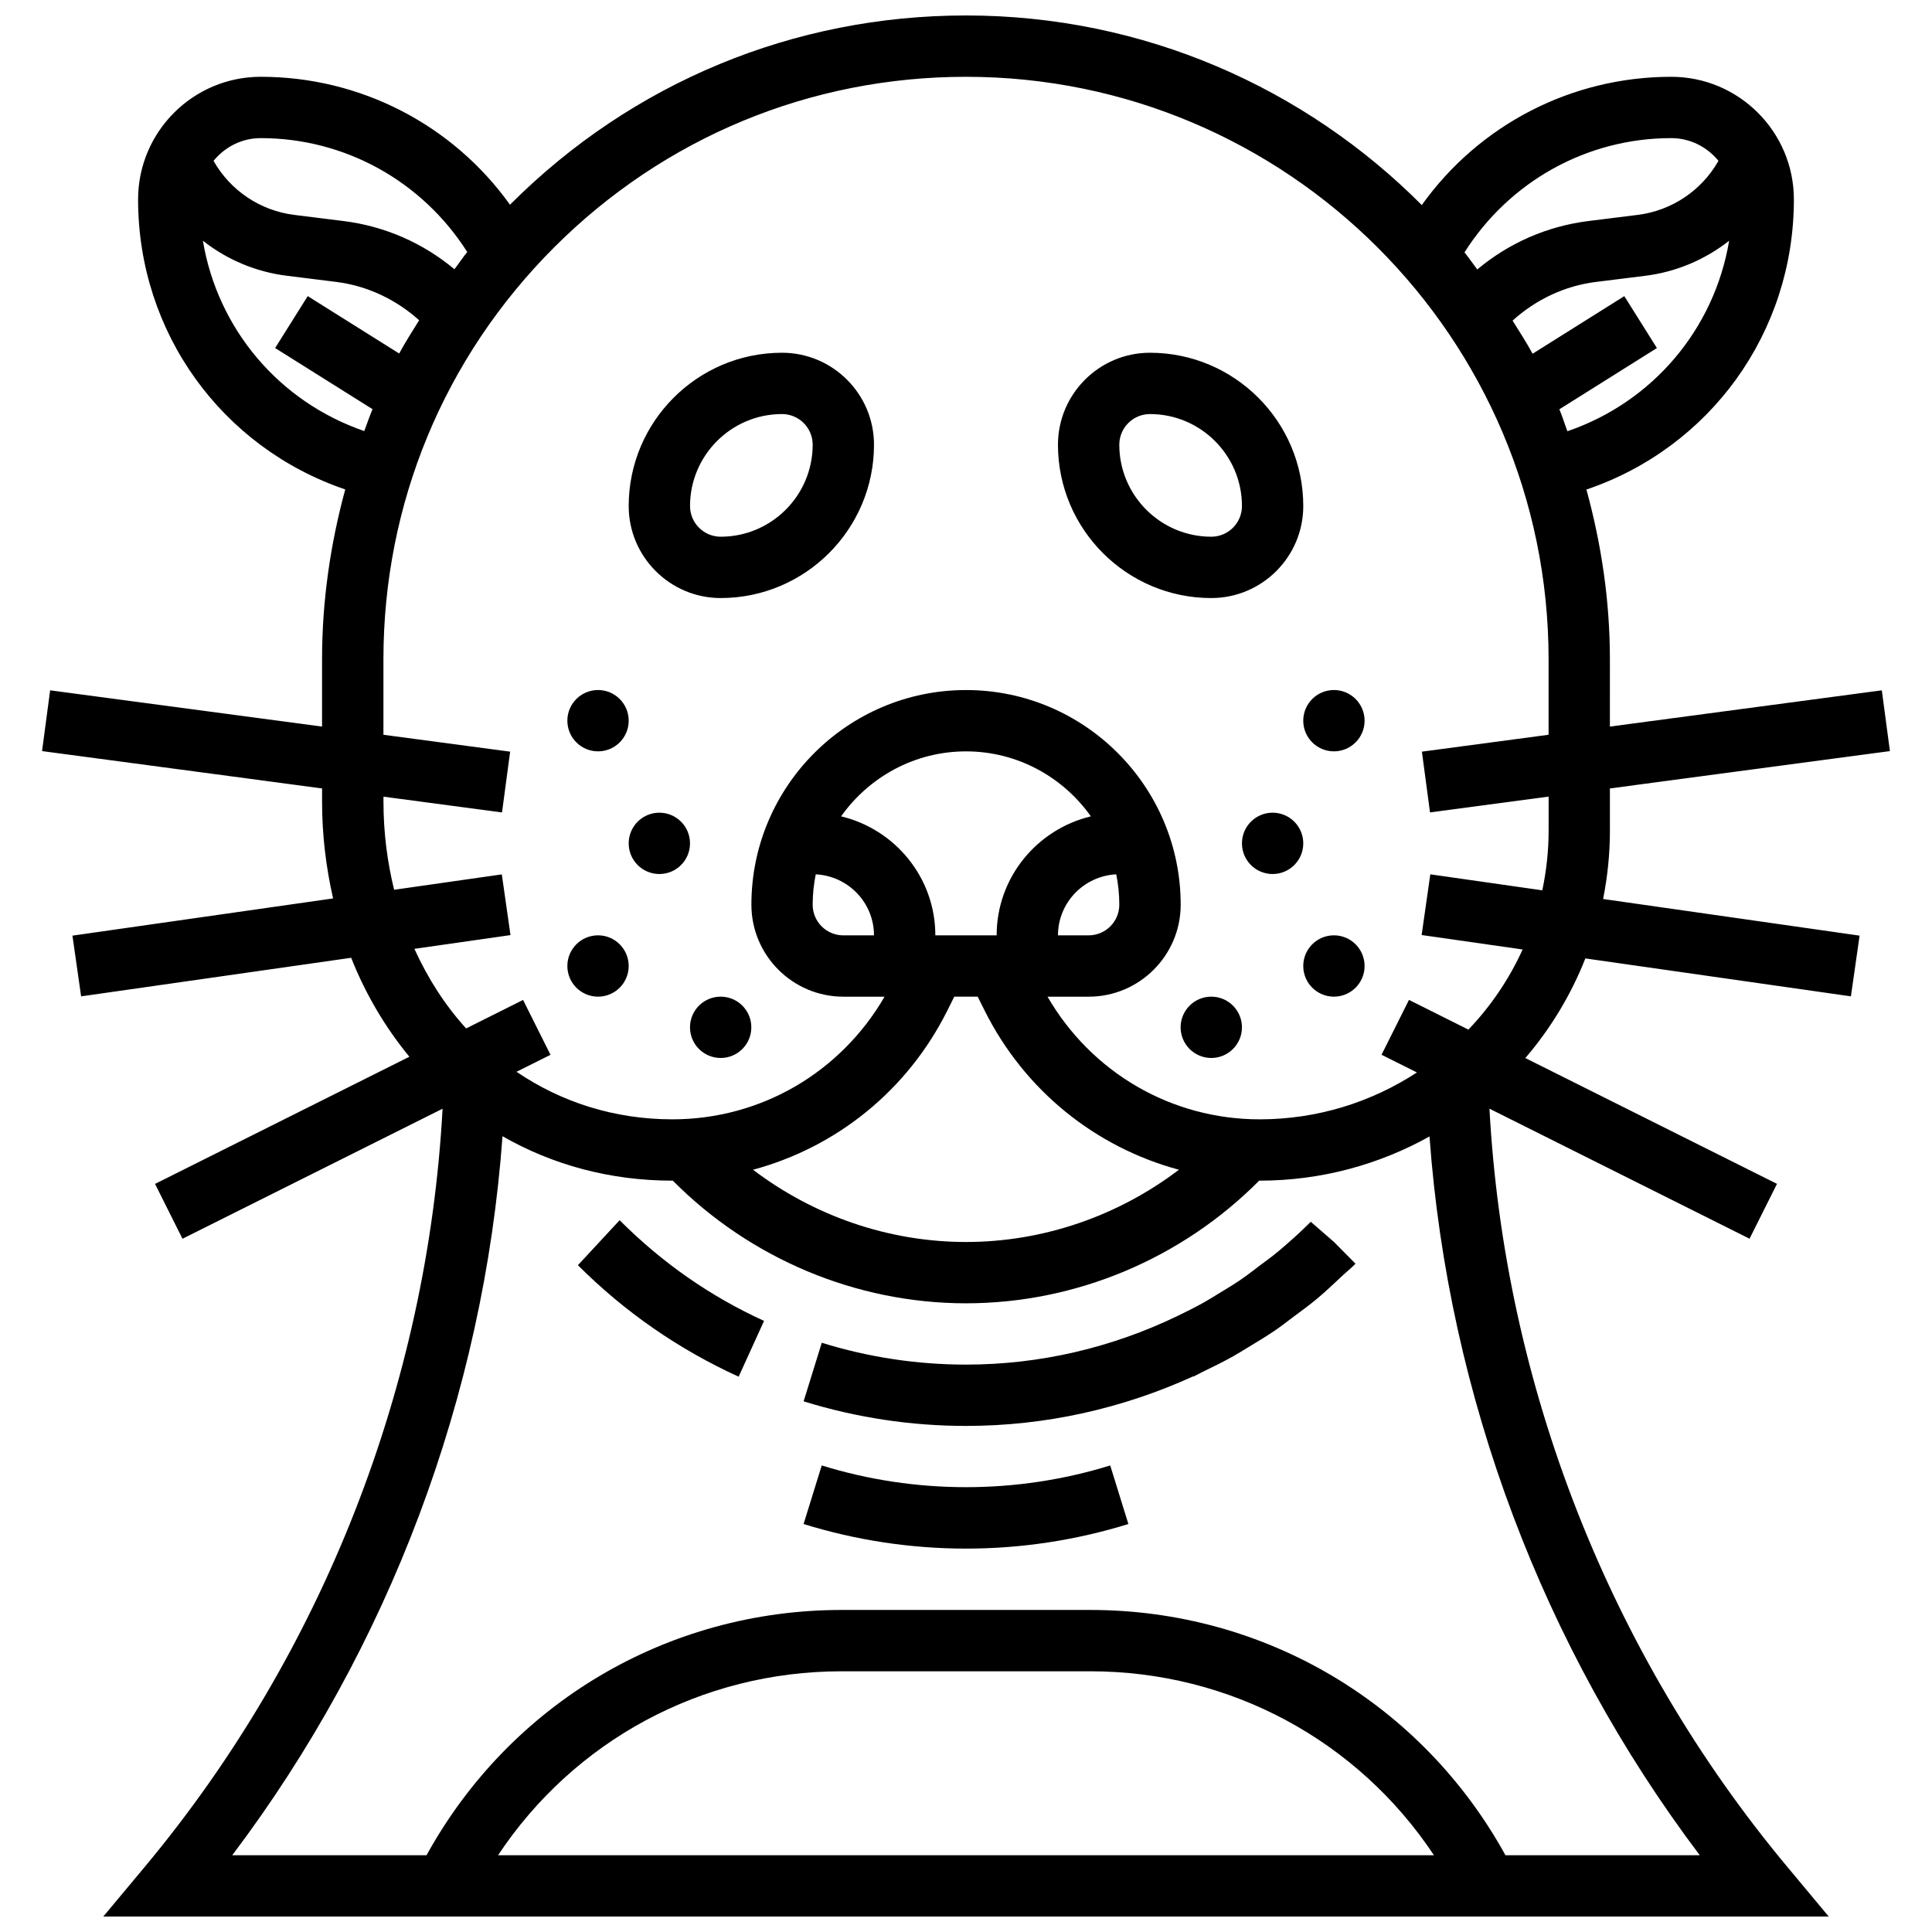
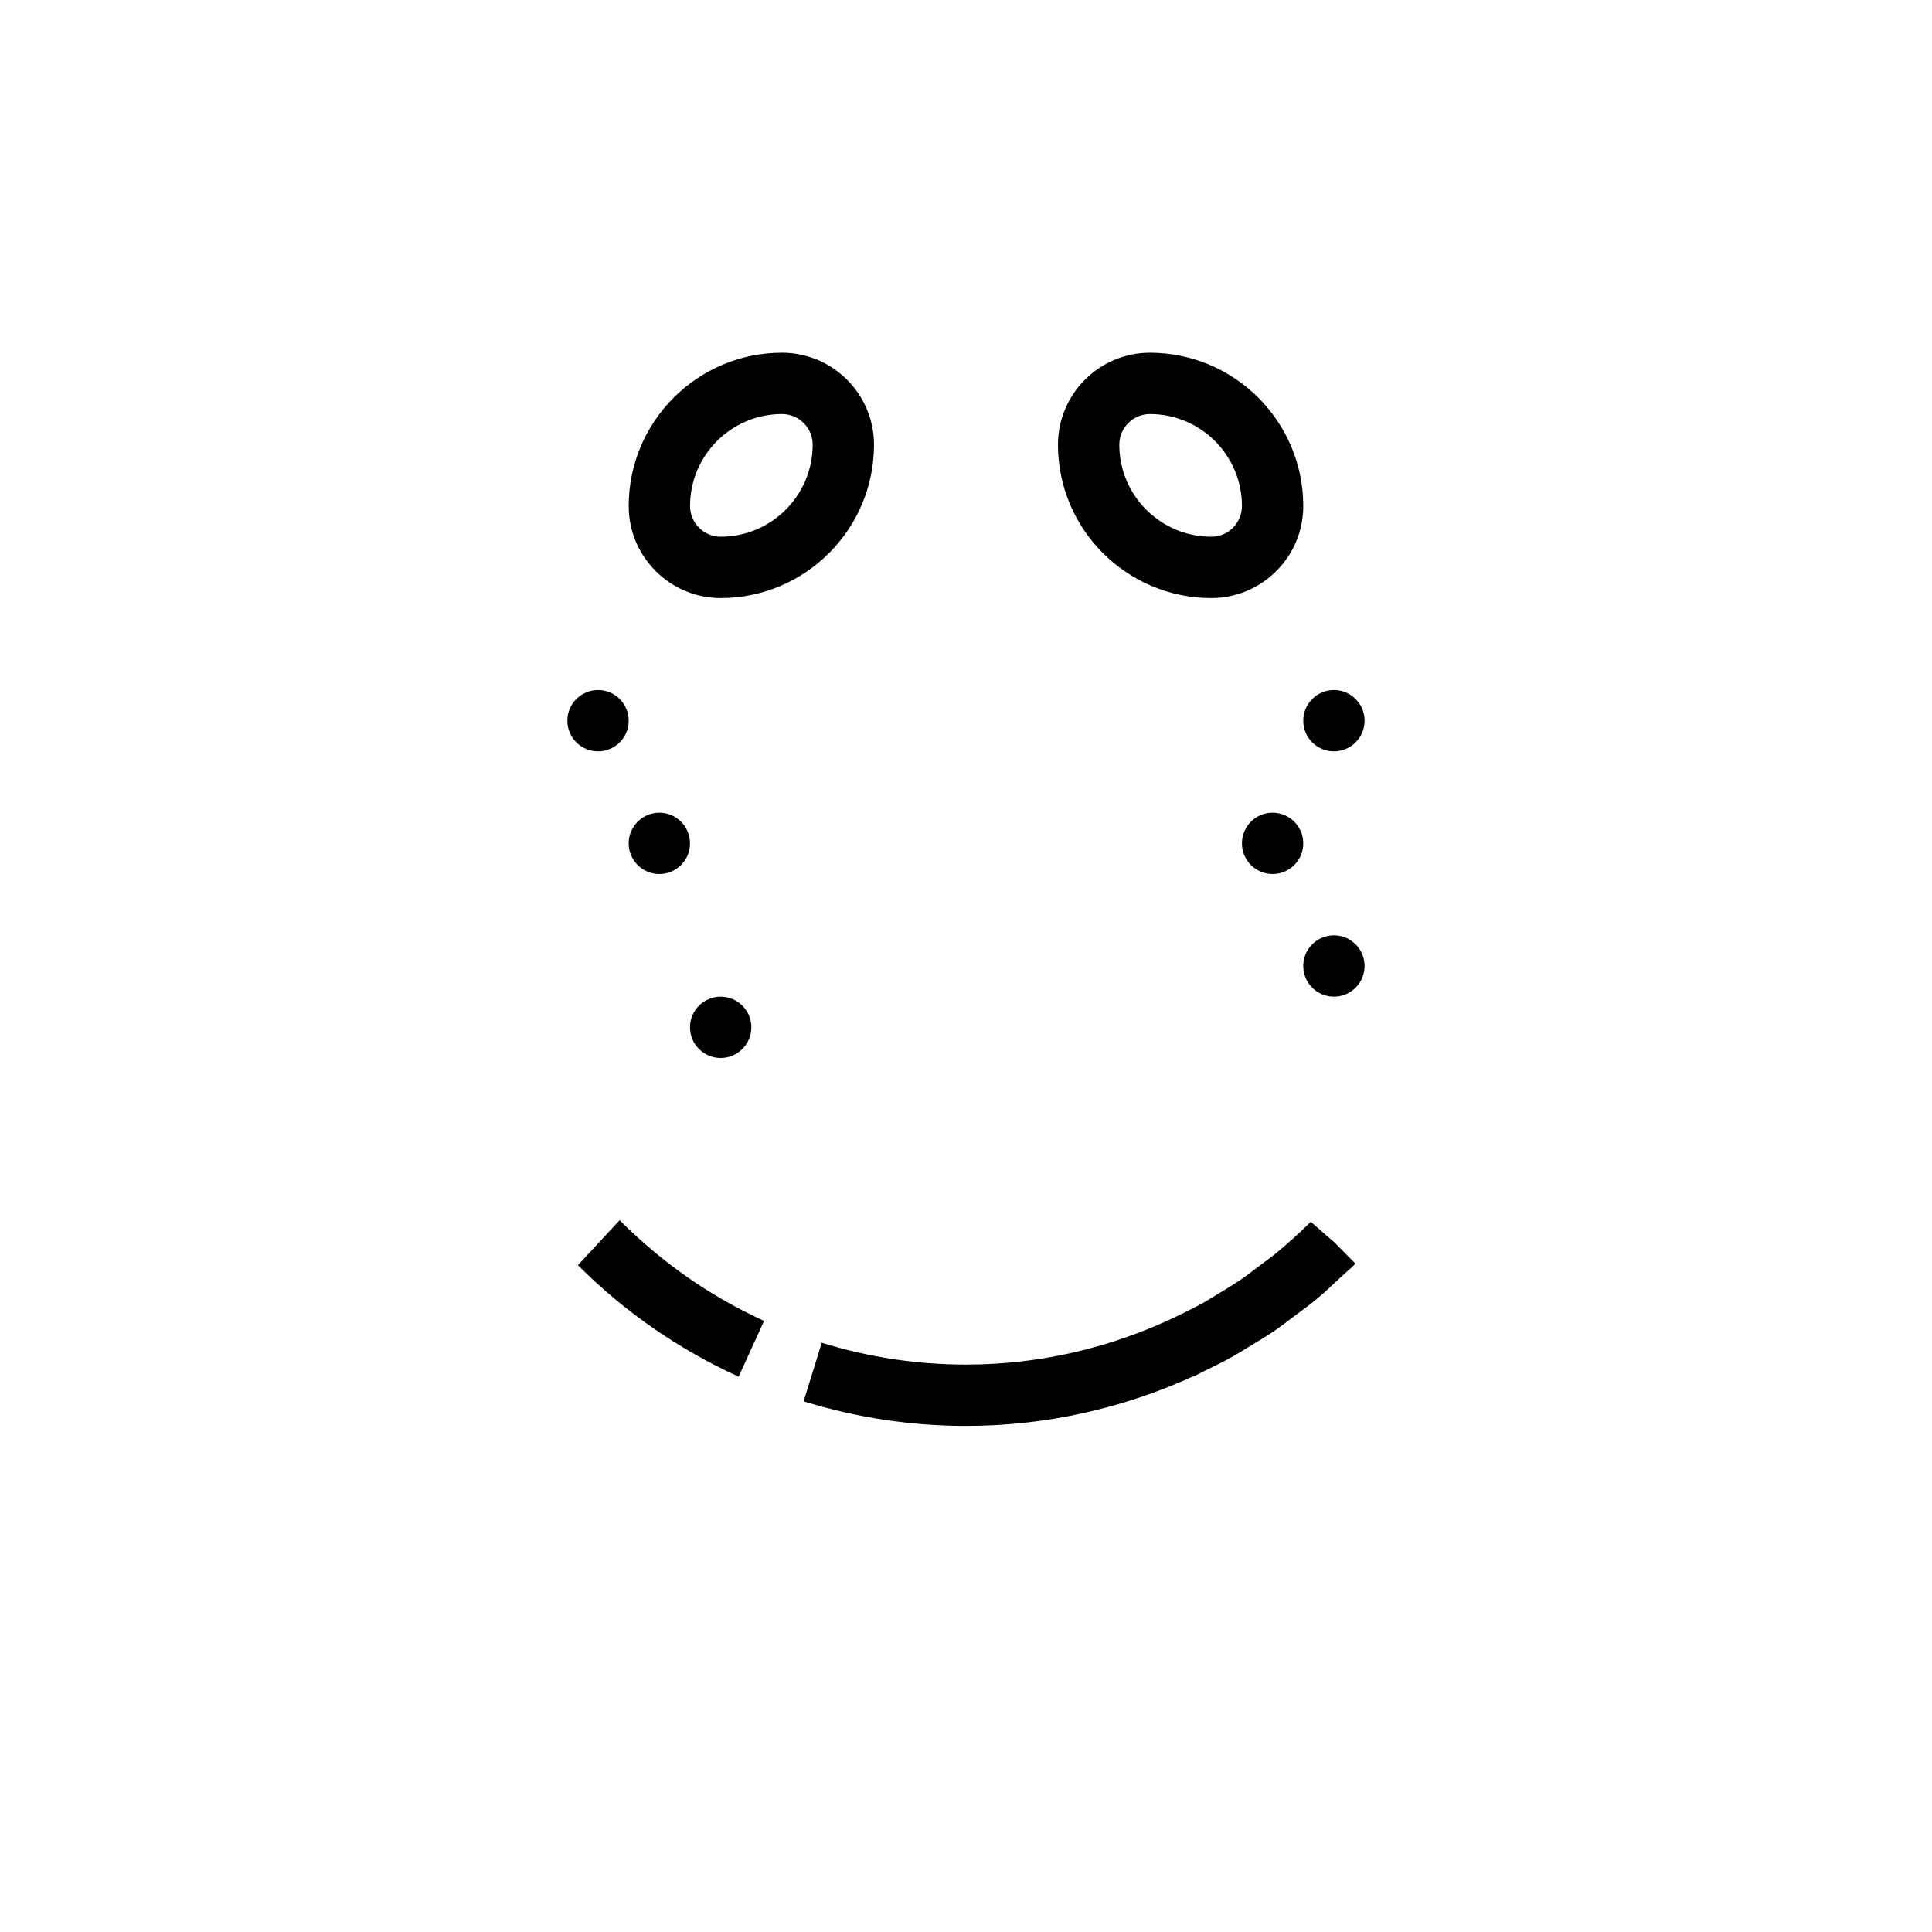
<svg xmlns="http://www.w3.org/2000/svg" width="800px" height="800px" version="1.1" viewBox="144 144 512 512">
  <defs>
    <clipPath id="a">
      <path d="m155 148.09h490v503.81h-490z" />
    </clipPath>
  </defs>
  <path d="m326.86 367.5c0 4.488-3.637 8.125-8.125 8.125s-8.125-3.637-8.125-8.125c0-4.488 3.637-8.129 8.125-8.129s8.125 3.641 8.125 8.129" />
  <path d="m310.61 334.99c0 4.488-3.637 8.125-8.125 8.125s-8.129-3.637-8.129-8.125c0-4.488 3.641-8.129 8.129-8.129s8.125 3.641 8.125 8.129" />
  <path d="m343.11 416.25c0 4.488-3.637 8.125-8.125 8.125s-8.129-3.637-8.129-8.125 3.641-8.125 8.129-8.125 8.125 3.637 8.125 8.125" />
-   <path d="m310.61 400c0 4.488-3.637 8.125-8.125 8.125s-8.129-3.637-8.129-8.125 3.641-8.129 8.129-8.129 8.125 3.641 8.125 8.129" />
-   <path d="m351.24 237.48c-22.402 0-40.629 18.227-40.629 40.629 0 13.441 10.938 24.379 24.379 24.379 22.402 0 40.629-18.227 40.629-40.629 0-13.441-10.93-24.379-24.379-24.379zm-16.25 48.754c-4.477 0-8.125-3.641-8.125-8.125 0-13.441 10.938-24.379 24.379-24.379 4.477 0 8.125 3.641 8.125 8.125-0.004 13.441-10.934 24.379-24.379 24.379z" />
+   <path d="m351.24 237.48c-22.402 0-40.629 18.227-40.629 40.629 0 13.441 10.938 24.379 24.379 24.379 22.402 0 40.629-18.227 40.629-40.629 0-13.441-10.93-24.379-24.379-24.379m-16.25 48.754c-4.477 0-8.125-3.641-8.125-8.125 0-13.441 10.938-24.379 24.379-24.379 4.477 0 8.125 3.641 8.125 8.125-0.004 13.441-10.934 24.379-24.379 24.379z" />
  <path d="m297.15 479.29c12.352 12.359 26.688 22.297 42.598 29.547l6.738-14.789c-14.141-6.438-26.871-15.27-38.281-26.676z" />
  <g clip-path="url(#a)">
-     <path d="m570.64 364.07v-11.125l74.207-9.898-2.148-16.105-72.062 9.605 0.004-17.805c0-15.602-2.285-30.645-6.223-45.008 32.746-11.094 54.98-41.562 54.98-76.879 0-17.926-14.578-32.504-32.504-32.504-26.516 0-50.965 12.789-66.105 33.992-30.914-31.02-73.648-50.246-120.79-50.246h-0.016c-45.574 0-88.414 17.754-120.65 49.977-0.066 0.066-0.113 0.129-0.172 0.188-15.145-21.156-39.57-33.914-66.062-33.914-17.926 0-32.504 14.578-32.504 32.504 0 35.293 22.199 65.738 54.898 76.855-3.949 14.504-6.144 29.586-6.144 45.027v17.812l-72.062-9.605-2.141 16.105 74.207 9.898v3.543c0 8.93 1.074 17.473 2.918 25.605l-69.074 9.863 2.301 16.09 71.566-10.223c3.852 9.727 9.086 18.52 15.422 26.223l-67.398 33.699 7.273 14.539 68.926-34.461c-3.988 73.289-31.766 144.32-78.797 200.76l-11.117 13.32h457.26l-11.117-13.332c-47.031-56.434-74.816-127.47-78.797-200.76l68.926 34.461 7.273-14.539-66.691-33.34c6.688-7.793 12.082-16.699 15.91-26.402l70.371 10.051 2.301-16.09-67.973-9.711c1.172-5.879 1.809-11.949 1.809-18.172zm-11.262-105.79c-0.73-1.926-1.332-3.926-2.129-5.816l25.848-16.227-8.637-13.758-24.305 15.262c-1.633-3.016-3.504-5.875-5.305-8.777 6.144-5.551 13.758-9.207 22.086-10.246l13.098-1.633c8.266-1.031 15.895-4.324 22.207-9.289-3.918 23.402-20.234 42.742-42.863 50.484zm27.512-77.676c5.062 0 9.539 2.371 12.523 6.019-4.43 7.824-12.328 13.195-21.402 14.324l-13.105 1.633c-10.945 1.375-21.102 5.859-29.414 12.832-1.145-1.496-2.195-3.07-3.387-4.527 11.871-18.742 32.352-30.281 54.785-30.281zm-373.79 0c22.395 0 42.84 11.488 54.727 30.18-1.211 1.48-2.242 3.062-3.398 4.566-8.305-6.941-18.43-11.402-29.352-12.766l-13.086-1.633c-9.078-1.129-16.977-6.5-21.402-14.324 2.981-3.652 7.449-6.023 12.512-6.023zm-15.332 27.188c6.312 4.969 13.934 8.25 22.207 9.281l13.098 1.633c8.289 1.039 15.879 4.664 22.004 10.164-1.812 2.918-3.664 5.809-5.289 8.816l-24.238-15.211-8.637 13.758 25.809 16.203c-0.805 1.91-1.453 3.867-2.188 5.801-22.59-7.758-38.867-27.074-42.766-50.445zm78.219 427.87c20.145-30.359 53.914-48.754 91.059-48.754h65.91c37.145 0 70.906 18.398 91.059 48.754zm266.98 0c-22.145-40.199-63.797-65.008-110.01-65.008h-65.91c-46.211 0-87.867 24.809-110.01 65.008h-51.496c41.574-55.078 66.633-121.71 71.629-190.55 13.184 7.551 28.453 11.773 45.004 11.773 0.039 0 0.082-0.008 0.121-0.008 20.488 20.641 48.527 32.512 77.703 32.512 29.172 0 57.223-11.871 77.707-32.512 0.039 0 0.082 0.008 0.121 0.008 16.324 0 31.668-4.273 45.008-11.711 5.004 68.812 30.066 135.42 71.621 190.48zm-102.34-251.91c0 4.484-3.648 8.125-8.125 8.125h-8.125c0-8.68 6.859-15.73 15.438-16.172 0.527 2.602 0.812 5.293 0.812 8.047zm-32.504 8.125h-16.25c0-15.316-10.688-28.117-24.973-31.535 7.371-10.387 19.43-17.219 33.098-17.219 13.668 0 25.727 6.832 33.098 17.219-14.289 3.422-24.973 16.219-24.973 31.535zm-47.945-16.168c8.582 0.43 15.438 7.492 15.438 16.172h-8.125c-4.477 0-8.125-3.641-8.125-8.125 0-2.758 0.293-5.449 0.812-8.047zm34.855 36.145 1.859-3.723h6.207l1.859 3.723c10.598 21.184 29.383 36.184 51.469 42.141-16.117 12.246-35.945 19.145-56.43 19.145s-40.305-6.898-56.434-19.145c22.09-5.957 40.871-20.957 51.469-42.141zm138.11 5.004-15.75-7.875-7.273 14.539 9.379 4.688c-12 7.836-26.301 12.426-41.668 12.426-23.469 0-44.578-12.418-56.23-32.504h10.914c13.441 0 24.379-10.938 24.379-24.379 0-31.359-25.516-56.883-56.883-56.883-31.367 0-56.883 25.523-56.883 56.883 0 13.441 10.938 24.379 24.379 24.379h10.914c-11.652 20.086-32.766 32.504-56.23 32.504-15.465 0-29.531-4.606-41.312-12.602l9.012-4.5-7.273-14.539-15.09 7.551c-5.551-6.102-10.141-13.23-13.707-21.094l25.465-3.641-2.301-16.09-28.539 4.078c-1.797-7.356-2.82-15.137-2.82-23.297v-1.375l31.414 4.176 2.152-16.105-33.578-4.477v-19.98c0-41.238 16.066-80.008 45.223-109.17 29.156-29.16 67.918-45.219 109.15-45.219h0.016c85.137 0 154.39 69.258 154.39 154.39v19.973l-33.574 4.481 2.152 16.105 31.43-4.191v8.965c0 5.445-0.594 10.75-1.676 15.871l-29.676-4.242-2.301 16.09 26.766 3.828c-3.586 7.883-8.453 15.051-14.371 21.234z" />
-   </g>
+     </g>
  <path d="m489.38 367.5c0 4.488-3.637 8.125-8.125 8.125-4.488 0-8.125-3.637-8.125-8.125 0-4.488 3.637-8.129 8.125-8.129 4.488 0 8.125 3.641 8.125 8.129" />
  <path d="m505.63 334.99c0 4.488-3.641 8.125-8.125 8.125-4.488 0-8.129-3.637-8.129-8.125 0-4.488 3.641-8.129 8.129-8.129 4.484 0 8.125 3.641 8.125 8.129" />
-   <path d="m473.13 416.25c0 4.488-3.641 8.125-8.125 8.125-4.488 0-8.129-3.637-8.129-8.125s3.641-8.125 8.129-8.125c4.484 0 8.125 3.637 8.125 8.125" />
  <path d="m505.63 400c0 4.488-3.641 8.125-8.125 8.125-4.488 0-8.129-3.637-8.129-8.125s3.641-8.129 8.129-8.129c4.484 0 8.125 3.641 8.125 8.129" />
  <path d="m489.38 278.11c0-22.402-18.227-40.629-40.629-40.629-13.441 0-24.379 10.938-24.379 24.379 0 22.402 18.227 40.629 40.629 40.629 13.449 0 24.379-10.938 24.379-24.379zm-48.754-16.254c0-4.484 3.648-8.125 8.125-8.125 13.441 0 24.379 10.938 24.379 24.379 0 4.484-3.648 8.125-8.125 8.125-13.441 0-24.379-10.938-24.379-24.379z" />
-   <path d="m361.77 532.36-4.812 15.52c13.961 4.324 28.441 6.516 43.039 6.516 14.594 0 29.082-2.195 43.035-6.516l-4.812-15.52c-24.785 7.676-51.656 7.676-76.449 0z" />
  <path d="m491.36 467.79c-2.883 2.883-5.906 5.59-9.004 8.168-1.391 1.152-2.867 2.195-4.309 3.281-1.715 1.309-3.414 2.633-5.176 3.844-1.973 1.348-4.023 2.574-6.062 3.812-1.301 0.789-2.574 1.602-3.902 2.34-2.324 1.293-4.715 2.477-7.125 3.641-17.219 8.254-36.133 12.758-55.781 12.758-12.969 0-25.832-1.941-38.223-5.785l-4.812 15.52c13.957 4.324 28.438 6.516 43.035 6.516 21.145 0 41.539-4.633 60.215-13.141l0.031 0.074c0.844-0.383 1.641-0.863 2.477-1.27 2.746-1.316 5.477-2.664 8.141-4.152 1.363-0.766 2.68-1.609 4.023-2.414 2.461-1.488 4.926-2.965 7.305-4.606 1.52-1.039 2.965-2.203 4.453-3.309 2.129-1.586 4.273-3.129 6.32-4.836 2.273-1.895 4.445-3.965 6.621-6.004 1.055-1 2.195-1.895 3.227-2.926l0.406-0.406-5.707-5.766z" />
</svg>